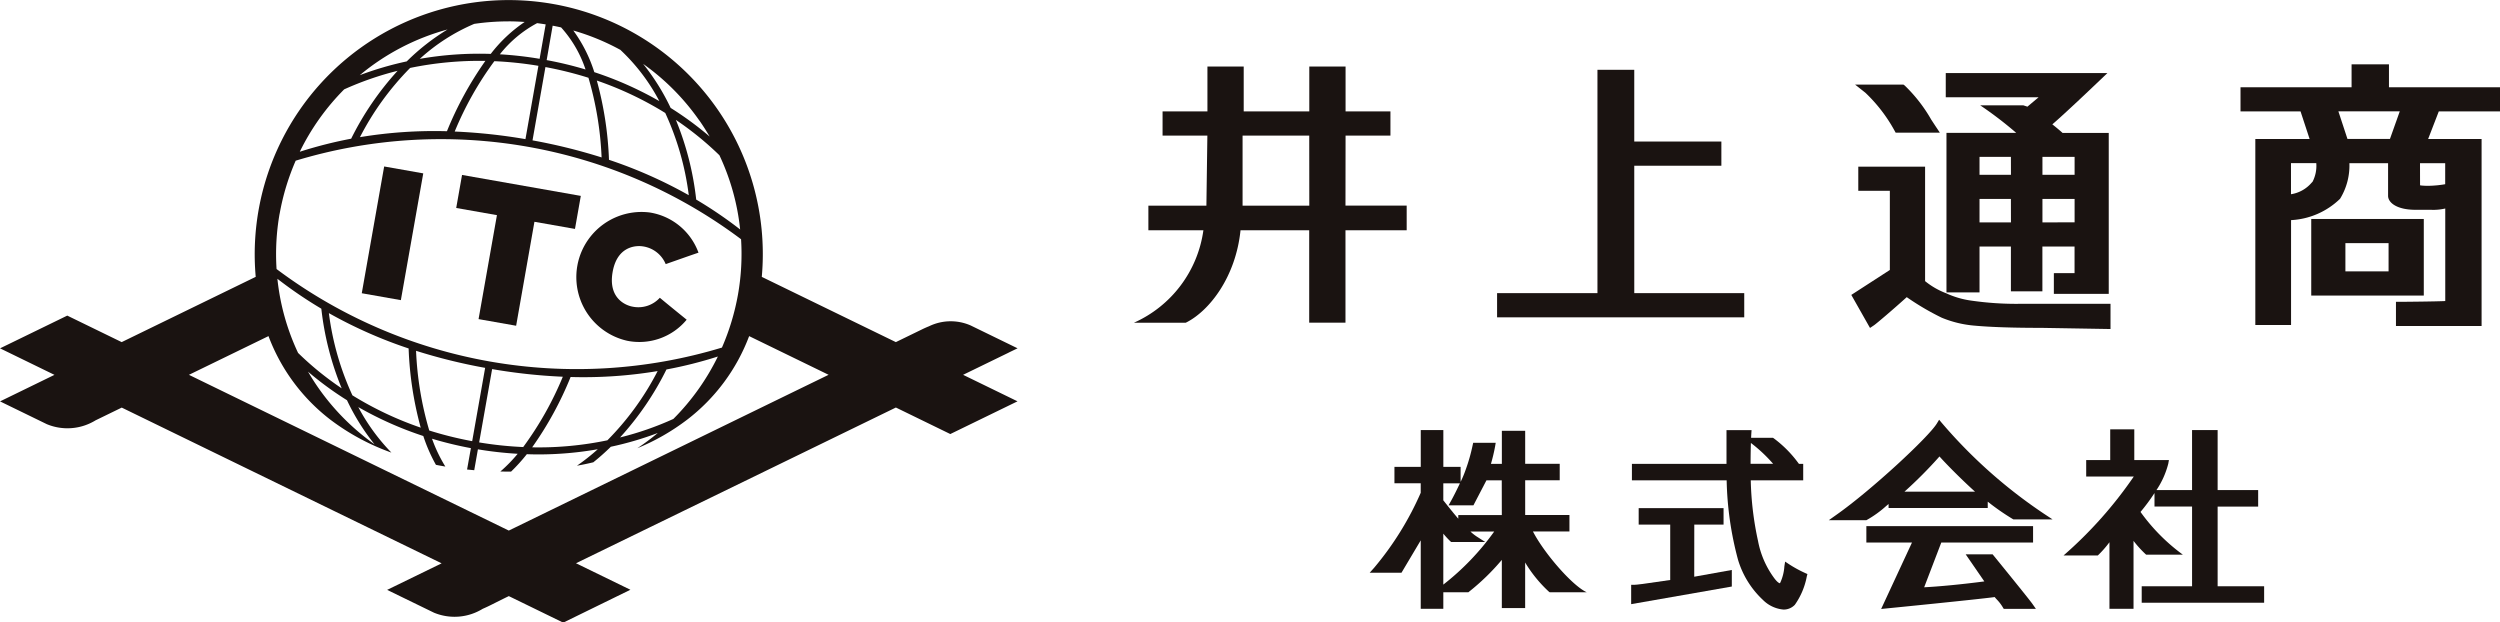
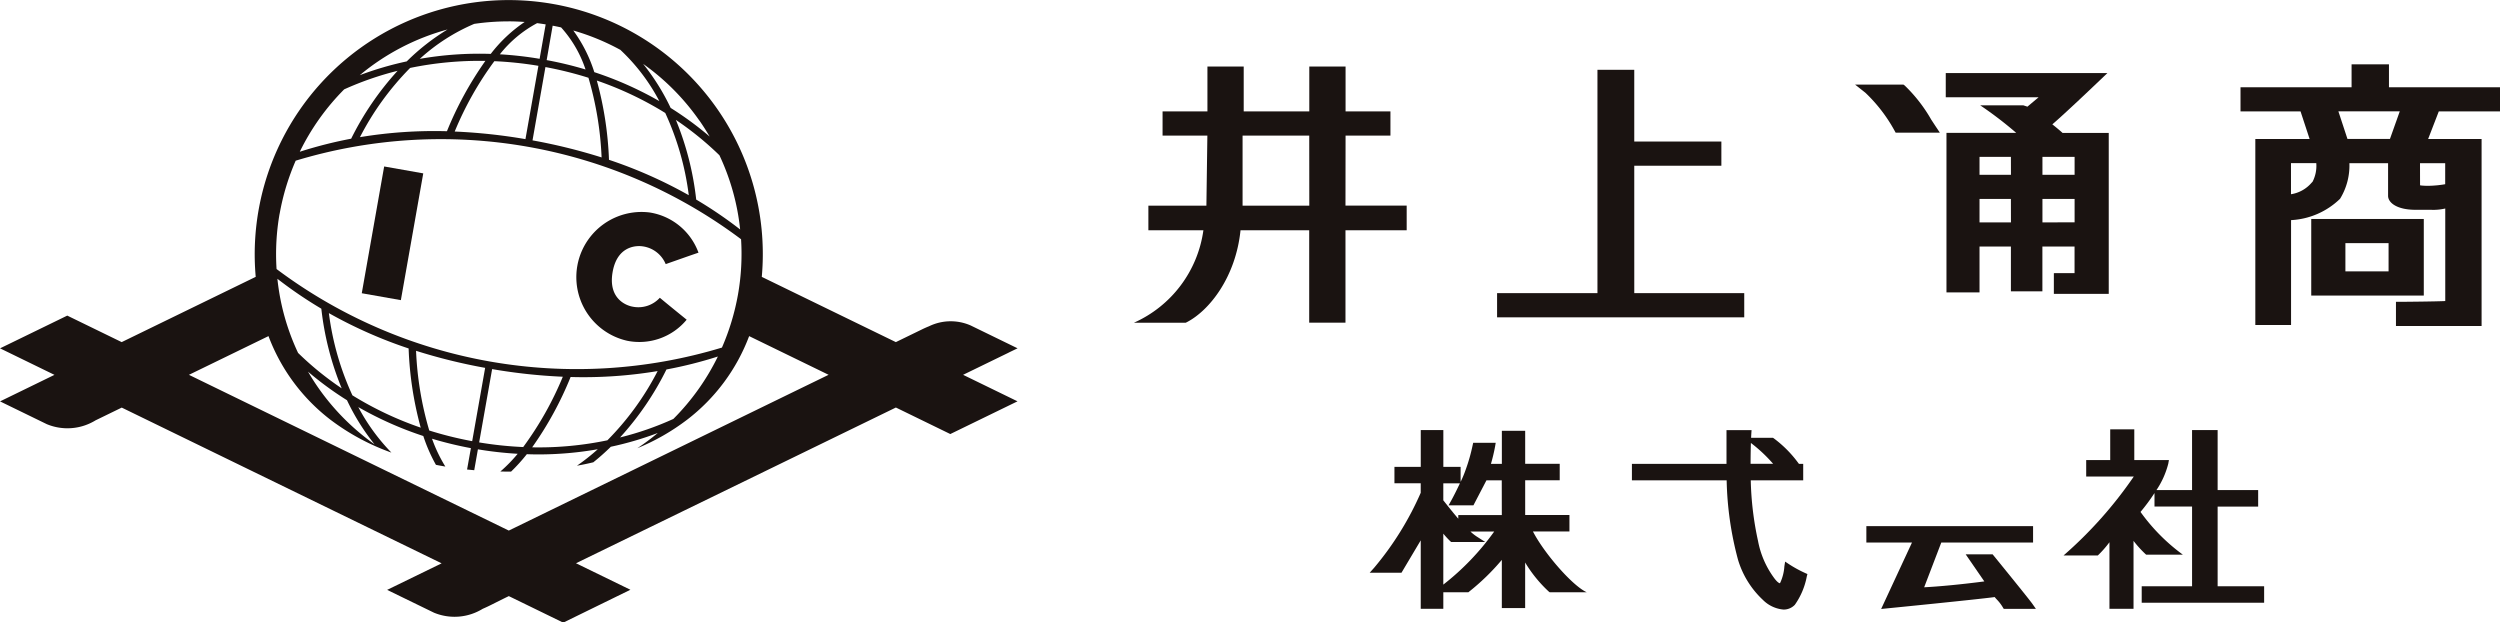
<svg xmlns="http://www.w3.org/2000/svg" width="192.948" height="48.043" viewBox="0 0 192.948 48.043">
  <g id="グループ_8" data-name="グループ 8" transform="translate(-16 -15.207)">
    <g id="グループ_4" data-name="グループ 4" transform="translate(103.51 20.173)">
      <g id="グループ_2" data-name="グループ 2" transform="translate(0)">
        <path id="パス_3" data-name="パス 3" d="M383.219,461.6h3.463v-1.867h-3.463v-3.461h-2.8v3.461h-5.062v-3.461h-2.8v3.461h-3.462V461.6h3.458l-.075,5.409H368v1.9h4.246a9.187,9.187,0,0,1-5.363,7.135h4l.076-.038c1.768-.911,3.785-3.5,4.153-7.1h5.3v7.135h2.8v-7.135h4.724v-1.9h-4.724Zm-2.8,5.409H375.27V461.6h5.145Z" transform="translate(-366.879 -456.102)" fill="#1a1311" />
        <path id="パス_4" data-name="パス 4" d="M417.234,464.03h6.723v-1.867h-6.723v-5.536h-2.841v17.24h-7.747v1.866h19.076v-1.866h-8.487Z" transform="translate(-378.613 -456.207)" fill="#1a1311" />
        <path id="パス_5" data-name="パス 5" d="M464.115,472.43v1.6h4.236V461.608h-3.562c-.219-.2-.544-.468-.791-.664,1-.856,3.317-3.067,3.617-3.353l.634-.606H455.772v1.867h7.167l-.864.727-.308-.1h-3.333a29.544,29.544,0,0,1,2.779,2.125h-5.386v12.31h2.551v-3.542H460.8v3.458h2.43v-3.458h2.482v2.054Zm-3.311-3.919h-2.426V466.7H460.8Zm0-3.673h-2.426v-1.382H460.8Zm2.43-1.382h2.482v1.382h-2.482Zm0,5.055V466.7h2.482v1.807Z" transform="translate(-393.11 -456.313)" fill="#1a1311" />
-         <path id="パス_6" data-name="パス 6" d="M454.674,477.571a6.863,6.863,0,0,1-1.933-.569,5.923,5.923,0,0,1-1.616-.932v-8.833h-5.156V469.1h2.436v6.108l-2.975,1.925,1.444,2.55.314-.211c.19-.128,1.477-1.223,2.521-2.166a20.2,20.2,0,0,0,2.7,1.586,8.454,8.454,0,0,0,2.536.613c1.236.113,2.97.171,5.149.171h0l5.342.09V477.82H458.5A24.27,24.27,0,0,1,454.674,477.571Z" transform="translate(-390.058 -459.338)" fill="#1a1311" />
        <path id="パス_7" data-name="パス 7" d="M449.673,458.318l-.092-.067h-3.732l.792.627a11.909,11.909,0,0,1,2.236,2.9l.1.181h3.411l-.363-.545c-.087-.133-.188-.288-.3-.457A11.656,11.656,0,0,0,449.673,458.318Z" transform="translate(-390.182 -456.686)" fill="#1a1311" />
        <path id="パス_8" data-name="パス 8" d="M499.5,456.031h-2.885V457.8h-8.572v1.865h4.634l.7,2.13h-4.191v14.353h2.758v-8.094a5.86,5.86,0,0,0,3.781-1.646,4.89,4.89,0,0,0,.721-2.746h2.986v2.517c0,.519.663,1.078,2.118,1.078h1.175a4.075,4.075,0,0,0,1.12-.1V474.3c-.723.036-3.116.059-3.454.059h-.351v1.866h6.609V461.792h-4.126l.823-2.13h4.731V457.8H499.5Zm-5.892,9.057-.076.078a2.625,2.625,0,0,1-1.593.89v-2.4h1.952A2.684,2.684,0,0,1,493.606,465.088Zm8.288-1.428h1.944v1.623a8.426,8.426,0,0,1-1.2.121,5.274,5.274,0,0,1-.723-.03c-.009-.018-.016-.035-.017-.037Zm-1.562-4-.758,2.13h-3.279l-.7-2.13Z" transform="translate(-402.632 -456.031)" fill="#1a1311" />
        <path id="パス_9" data-name="パス 9" d="M504.475,472.961h-8.686v5.911h8.686Zm-2.718,4.044h-3.332v-2.179h3.332Z" transform="translate(-404.919 -461.027)" fill="#1a1311" />
      </g>
-       <path id="パス_10" data-name="パス 10" d="M451.69,495.192l-.211-.248-.168.28c-.632,1.05-5.061,5.156-7.746,7.047l-.6.426h2.9l.052-.03a8.235,8.235,0,0,0,1.462-1.053l.2-.168v.307h7.653v-.488a17.991,17.991,0,0,0,1.928,1.34l.055.032h3.023l-.651-.429A38.392,38.392,0,0,1,451.69,495.192Zm-2.882,5.3a33.51,33.51,0,0,0,2.7-2.715c.589.661,1.8,1.872,2.741,2.715Z" transform="translate(-389.33 -467.514)" fill="#1a1311" />
      <g id="グループ_3" data-name="グループ 3" transform="translate(18.2 28.167)">
        <path id="パス_11" data-name="パス 11" d="M405.3,503.9h2.816v-1.271H404.7v-2.684h2.665v-1.27H404.7V496.13h-1.8v2.549h-.842a13.429,13.429,0,0,0,.321-1.349l.046-.273h-1.738l-.041.182a13.738,13.738,0,0,1-.522,1.849,8.687,8.687,0,0,1-.407.984v-1.162h-1.333v-2.839h-1.743v2.839H394.61v1.27h2.028v.734a23.725,23.725,0,0,1-3.59,5.78l-.35.391h2.454l.068-.114c.653-1.1,1.115-1.873,1.419-2.387v5.283h1.743v-1.275h1.933l.065-.054a17.56,17.56,0,0,0,2.518-2.447v3.718h1.8v-3.515a10.214,10.214,0,0,0,1.837,2.256l.061.042h2.856C408.32,508.074,406.143,505.543,405.3,503.9Zm-6.919,4.1v-3.933a6.9,6.9,0,0,0,.535.581l.068.061h2.632l-.675-.432a3.587,3.587,0,0,1-.465-.373h1.833A19.7,19.7,0,0,1,398.381,508Zm4.516-5.367h-3.36v.281c-.362-.421-.7-.846-.947-1.156-.078-.1-.147-.187-.209-.262v-1.315h1.281c-.2.427-.438.91-.675,1.342l-.2.357h1.919l1.006-1.931h1.18Z" transform="translate(-392.698 -496.013)" fill="#1a1311" />
        <path id="パス_12" data-name="パス 12" d="M433.535,506.424l-.3-.2-.058.36a3.572,3.572,0,0,1-.3,1.228l-.044.082c-.018,0-.178-.014-.51-.491a6.982,6.982,0,0,1-1.176-2.753,24.291,24.291,0,0,1-.565-4.7h4.048v-1.27H434.3l-.075-.1a8.9,8.9,0,0,0-1.867-1.87l-.061-.042h-1.688c.006-.122.011-.242.018-.343l.017-.25H428.71v2.607h-7.3v1.27h7.312a25.493,25.493,0,0,0,.871,6.108,6.967,6.967,0,0,0,1.922,3.115,2.553,2.553,0,0,0,1.6.751,1.188,1.188,0,0,0,.87-.369,5.578,5.578,0,0,0,.921-2.182l.049-.19-.178-.081A9.278,9.278,0,0,1,433.535,506.424Zm-2.942-9.356.027.02a11.456,11.456,0,0,1,1.69,1.59h-1.742C430.57,498.046,430.578,497.516,430.593,497.068Z" transform="translate(-401.17 -496.013)" fill="#1a1311" />
-         <path id="パス_13" data-name="パス 13" d="M426.2,505.891h2.259v-1.27h-6.551v1.27h2.434v4.275c-2.029.307-2.634.373-2.78.373h-.234v1.492l7.768-1.36v-1.279l-2.9.522Z" transform="translate(-401.146 -498.536)" fill="#1a1311" />
        <path id="パス_14" data-name="パス 14" d="M456.822,508.766h-2.078l1.44,2.092c-1.872.245-3.586.4-4.643.453l1.321-3.453h7.084v-1.265H447.079v1.265H450.6l-2.38,5.127.408-.041c.295-.029,6.948-.689,8.357-.878a2.3,2.3,0,0,0,.175.2,3.253,3.253,0,0,1,.455.6l.068.11h2.481l-.258-.369C459.622,512.2,456.822,508.766,456.822,508.766Z" transform="translate(-408.745 -499.118)" fill="#1a1311" />
        <path id="パス_15" data-name="パス 15" d="M480.56,508.106v-6.153h3.128v-1.272H480.56v-4.634h-1.974v4.634h-2.749a6.546,6.546,0,0,0,.914-2.039l.05-.277h-2.673v-2.376h-1.858v2.376h-1.854v1.27h3.673a32.239,32.239,0,0,1-5.423,6.093h2.645a7.952,7.952,0,0,0,.9-1.023v5.137h1.858V504.6a8.329,8.329,0,0,0,.975,1.067h2.835a14.636,14.636,0,0,1-3.271-3.3,14.83,14.83,0,0,0,1.079-1.458v1.04h2.9v6.153H474.7v1.272h9.449v-1.272Z" transform="translate(-415.115 -495.989)" fill="#1a1311" />
      </g>
    </g>
    <g id="グループ_5" data-name="グループ 5" transform="translate(16 15.207)">
      <path id="パス_16" data-name="パス 16" d="M286.258,428.4l.623-.3-3.62-1.763a3.83,3.83,0,0,0-3.213.062c-.177.07-.357.151-.541.24l-2.02.983-10.347-5.035a19.6,19.6,0,0,0-16.122-21.064,19.9,19.9,0,0,0-3.426-.3,19.622,19.622,0,0,0-19.51,21.362l-10.344,5.037-4.2-2.046-5.188,2.526,4.2,2.047-4.2,2.047,3.619,1.763a4.145,4.145,0,0,0,3.753-.3l2.02-.983,24.688,12.02-3.694,1.8-.511.248,3.62,1.763a4.145,4.145,0,0,0,3.753-.3h0c.631-.275.73-.355,2.018-.982l4.2,2.047L257,446.735l-4.2-2.046,4.639-2.259,1.063-.517,2.476-1.205.241-.117,16.271-7.921,4.2,2.047,5.187-2.525-4.2-2.046,3.474-1.691ZM263.87,413.2a17.729,17.729,0,0,1,1.6,5.729,32.668,32.668,0,0,0-3.392-2.309,22.72,22.72,0,0,0-1.568-6.148A24.275,24.275,0,0,1,263.87,413.2ZM246.5,405.94a28.06,28.06,0,0,1,3.4.358l-1,5.658a43.069,43.069,0,0,0-5.46-.586A25.382,25.382,0,0,1,246.5,405.94Zm-3.658,5.406a35.124,35.124,0,0,0-6.715.458A21.679,21.679,0,0,1,240,406.461a26.433,26.433,0,0,1,5.807-.543A26.829,26.829,0,0,0,242.841,411.346Zm7.6-4.952a28.4,28.4,0,0,1,3.32.826,25.55,25.55,0,0,1,1.015,6.148,43.288,43.288,0,0,0-5.332-1.316Zm3.973,1.043a26.194,26.194,0,0,1,5.275,2.5,21.553,21.553,0,0,1,1.816,6.347,35.094,35.094,0,0,0-6.159-2.732A26.738,26.738,0,0,0,254.409,407.437Zm7.915,3.089c.28.4.539.816.788,1.231a25.591,25.591,0,0,0-3.012-2.21,17.2,17.2,0,0,0-2.125-3.4A17.949,17.949,0,0,1,262.324,410.526Zm-6.119-5.473a14.862,14.862,0,0,1,3.022,3.969,27.1,27.1,0,0,0-5.019-2.235,11.079,11.079,0,0,0-1.621-3.214A17.84,17.84,0,0,1,256.2,405.053ZM251,403.2c.22.043.436.085.653.135a9.113,9.113,0,0,1,1.884,3.246,28,28,0,0,0-3-.724Zm-.539-.1-.468,2.657a28.436,28.436,0,0,0-3.068-.348,9.137,9.137,0,0,1,2.877-2.405Q250.131,403.048,250.461,403.1Zm-2.869-.234c.415,0,.833.018,1.248.047a11.151,11.151,0,0,0-2.618,2.465,26.616,26.616,0,0,0-5.477.383,14.844,14.844,0,0,1,4.2-2.7A18.057,18.057,0,0,1,247.592,402.868Zm-4.7.624a17.017,17.017,0,0,0-3.154,2.466,25.516,25.516,0,0,0-3.625,1.064A17.9,17.9,0,0,1,242.888,403.492Zm-7.979,4.623a24.294,24.294,0,0,1,4.119-1.43,22.7,22.7,0,0,0-3.583,5.239,33.38,33.38,0,0,0-3.966,1.008A18.005,18.005,0,0,1,234.909,408.115Zm-4.984,9.6a18.263,18.263,0,0,1,1.238-4.094,38.61,38.61,0,0,1,34.374,6.063,18.014,18.014,0,0,1-.238,4.268,18.27,18.27,0,0,1-1.238,4.094,38.618,38.618,0,0,1-34.374-6.062A18.013,18.013,0,0,1,229.926,417.71Zm5.2,14.4a17.068,17.068,0,0,0,2.125,3.4,17.989,17.989,0,0,1-4.352-4.381c-.28-.4-.539-.812-.784-1.23A25.075,25.075,0,0,0,235.129,432.109Zm-3.774-3.65a17.706,17.706,0,0,1-1.6-5.729,32.883,32.883,0,0,0,3.391,2.309,22.731,22.731,0,0,0,1.572,6.148A23.824,23.824,0,0,1,231.355,428.459Zm2.373-3.079a35.1,35.1,0,0,0,6.155,2.728,26.741,26.741,0,0,0,.934,6.112,26.059,26.059,0,0,1-5.272-2.494A21.609,21.609,0,0,1,233.728,425.38Zm6.729,2.909a42.952,42.952,0,0,0,5.332,1.316l-1,5.658a28.022,28.022,0,0,1-3.313-.823A25.432,25.432,0,0,1,240.457,428.289Zm5.871,1.412a43.065,43.065,0,0,0,5.456.589,25.591,25.591,0,0,1-3.058,5.427,28.161,28.161,0,0,1-3.4-.358Zm6.059.609c.327.011.653.015.979.015a34.647,34.647,0,0,0,5.736-.472,21.607,21.607,0,0,1-3.878,5.343,26,26,0,0,1-5.807.543A26.59,26.59,0,0,0,252.387,430.31Zm7.4-.581a32.59,32.59,0,0,0,3.963-1,17.951,17.951,0,0,1-3.434,4.818,23.688,23.688,0,0,1-4.115,1.429A22.666,22.666,0,0,0,259.784,429.729Zm-12.171,12.434-24.687-12.02,6.139-2.988a14.582,14.582,0,0,0,4.77,6.444,17.551,17.551,0,0,0,4.718,2.547A15.21,15.21,0,0,1,236,432.637a27.087,27.087,0,0,0,5.016,2.232,12.478,12.478,0,0,0,.975,2.224c.242.05.486.092.727.134a11.208,11.208,0,0,1-1.029-2.149,28.934,28.934,0,0,0,3,.727l-.295,1.65.553.053.284-1.611a28.429,28.429,0,0,0,3.069.344,11.49,11.49,0,0,1-1.337,1.369c.216,0,.429.007.645.007h.181a13.675,13.675,0,0,0,1.217-1.345c.294.011.589.018.876.018a26.536,26.536,0,0,0,4.6-.4,16.176,16.176,0,0,1-1.607,1.271c.422-.074.844-.163,1.262-.263a17.759,17.759,0,0,0,1.352-1.2,24.9,24.9,0,0,0,3.626-1.064,17.033,17.033,0,0,1-1.582,1.177,17.013,17.013,0,0,0,3.856-2.209,14.611,14.611,0,0,0,4.775-6.443l6.133,2.986-2.467,1.2Z" transform="translate(-208.346 -401.218)" fill="#1a1311" />
-       <path id="パス_17" data-name="パス 17" d="M276,437.626l2.9.512,1.412-8.024,3.129.551.45-2.549-9.166-1.617-.45,2.549,3.143.554Z" transform="translate(-239.065 -412.997)" fill="#1a1311" />
      <rect id="長方形_320" data-name="長方形 320" width="9.933" height="3.063" transform="matrix(0.174, -0.985, 0.985, 0.174, 27.921, 22.632)" fill="#1a1311" />
      <path id="パス_18" data-name="パス 18" d="M298.022,438.449a2.237,2.237,0,0,1-2.144.678c-.089-.016-1.9-.362-1.5-2.659s2.234-2,2.312-1.988a2.253,2.253,0,0,1,1.785,1.372c.394-.137,2.032-.718,2.531-.883a4.8,4.8,0,0,0-3.752-3.1h0a5.032,5.032,0,0,0-1.748,9.9,4.738,4.738,0,0,0,4.587-1.627C299.45,439.62,298.7,439.015,298.022,438.449Z" transform="translate(-247.097 -415.468)" fill="#1a1311" />
    </g>
  </g>
</svg>